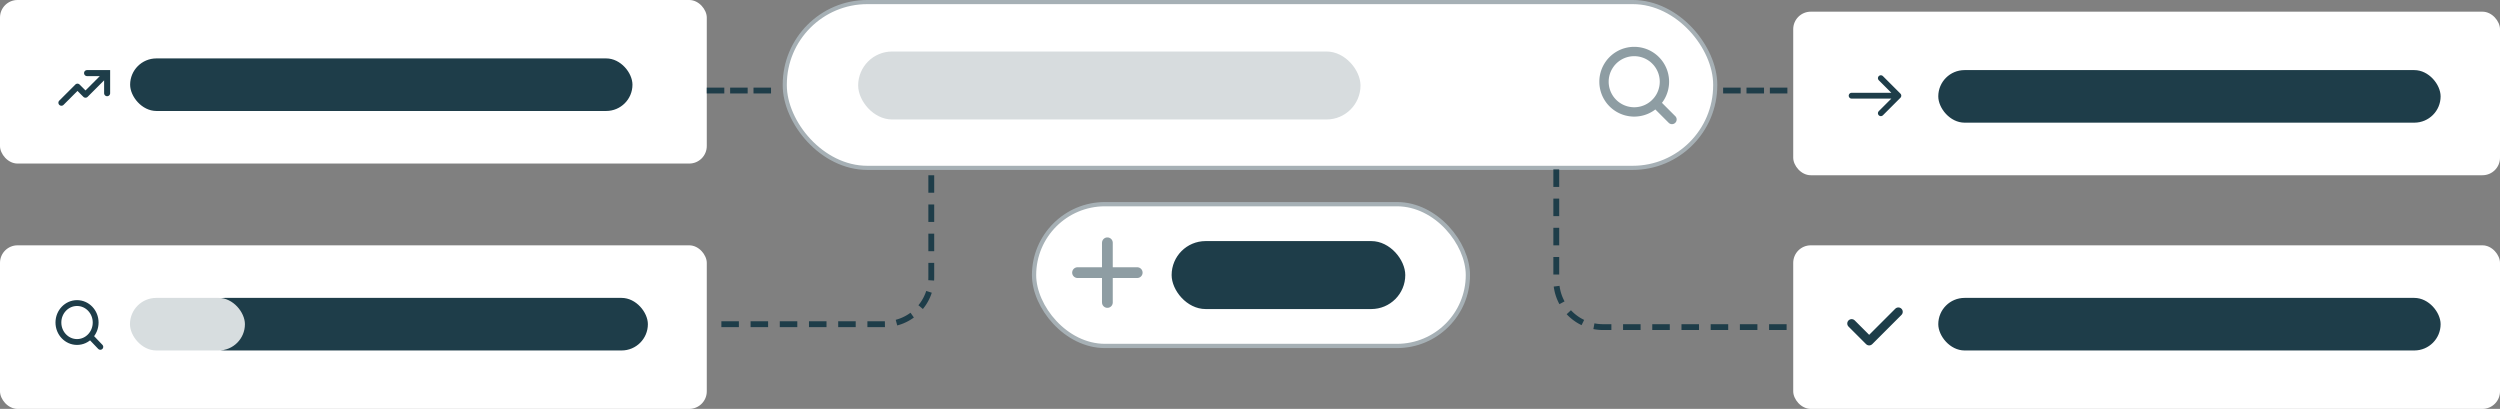
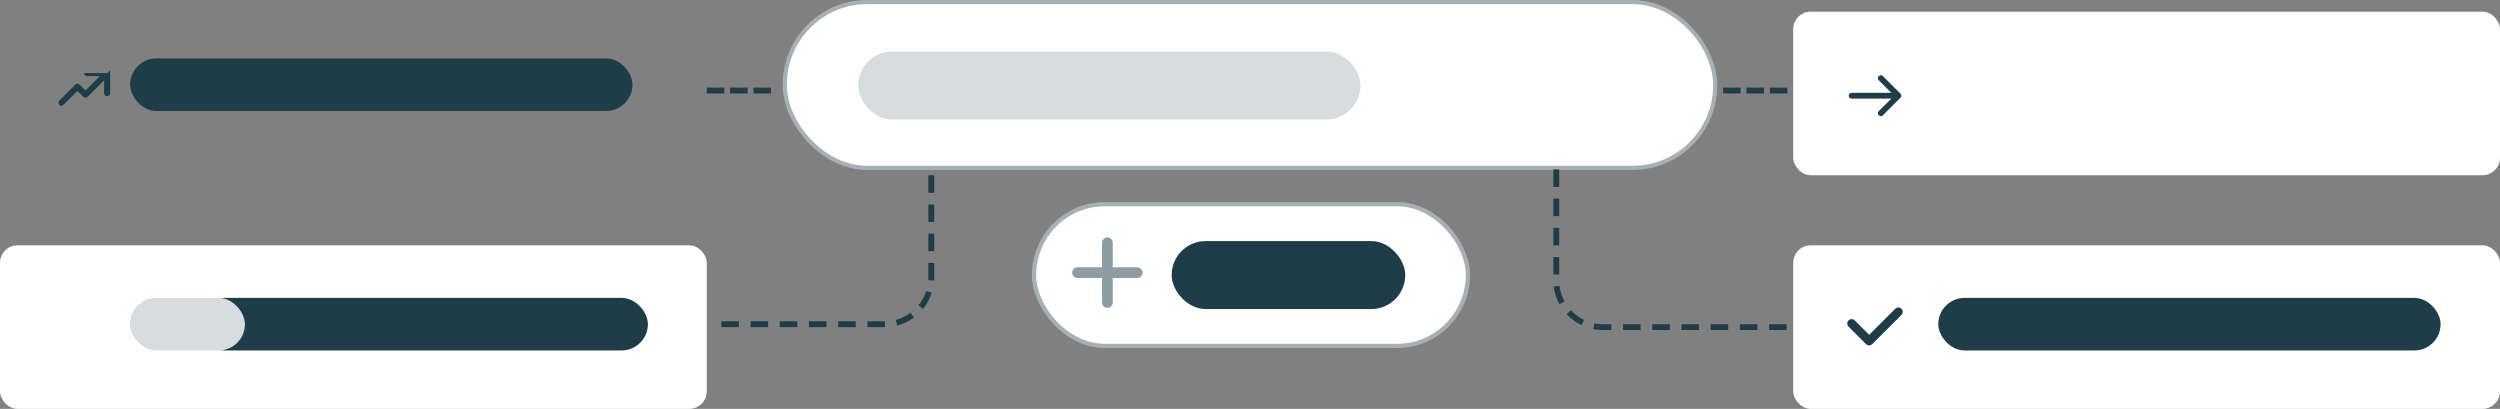
<svg xmlns="http://www.w3.org/2000/svg" width="428" height="70">
  <rect width="100%" height="100%" fill="#808080" stroke="none" />
  <g fill="none" fill-rule="evenodd">
    <g transform="translate(307 42)">
      <rect fill="#FFF" width="121" height="28" rx="3" />
      <rect fill="#1E3D49" x="24.833" y="9" width="86" height="9" rx="4.5" />
      <path stroke="#1E3D49" stroke-width="1.5" stroke-linecap="round" stroke-linejoin="round" d="m18 11.384-5 5-3-3" />
    </g>
    <g transform="translate(134)">
      <rect stroke="#A6B0B5" stroke-width=".729" fill="#FFF" x="43.031" y="34.955" width="74.271" height="24.271" rx="12.136" />
      <path d="M55.583 51.781V41.567m5.107 5.107H50.476" stroke="#1E3D49" stroke-linecap="round" stroke-linejoin="round" stroke-opacity=".5" stroke-width="1.843" />
      <rect stroke="#A6B0B5" stroke-width=".707" fill="#FFF" x=".353" y=".353" width="159.293" height="28.384" rx="14.138" />
-       <path d="M145.778 19.162a5.172 5.172 0 1 0 0-10.344 5.172 5.172 0 0 0 0 10.344Zm6.464 1.293-2.812-2.813" stroke-opacity=".5" stroke="#1E3D49" stroke-width="1.6" stroke-linecap="round" stroke-linejoin="round" />
      <rect fill="#1E3D49" opacity=".177" x="12.917" y="8.818" width="86" height="11.636" rx="5.818" />
      <rect fill="#1E3D49" x="66.583" y="41.273" width="40" height="11.636" rx="5.818" />
    </g>
    <g>
-       <rect fill="#FFF" width="121" height="28" rx="3" />
      <rect fill="#1E3D49" x="22.278" y="10" width="86" height="9" rx="4.5" />
-       <path d="M18.856 12v3.95a.515.515 0 0 1-1.026.07l-.005-.07-.001-2.196-2.823 2.824a.515.515 0 0 1-.67.05l-.059-.05-1.01-1.01-2.383 2.384a.515.515 0 0 1-.67.05l-.058-.05a.515.515 0 0 1-.05-.671l.05-.058 2.748-2.748c.182-.182.469-.2.67-.05l.058.05 1.01 1.01 2.454-2.456-2.185.001a.515.515 0 0 1-.51-.445l-.005-.07c0-.26.193-.476.445-.51l.07-.005h3.95Z" fill="#1E3D49" fill-rule="nonzero" />
+       <path d="M18.856 12v3.95a.515.515 0 0 1-1.026.07l-.005-.07-.001-2.196-2.823 2.824a.515.515 0 0 1-.67.05l-.059-.05-1.01-1.01-2.383 2.384a.515.515 0 0 1-.67.05l-.058-.05a.515.515 0 0 1-.05-.671l.05-.058 2.748-2.748c.182-.182.469-.2.67-.05l.058.05 1.01 1.01 2.454-2.456-2.185.001a.515.515 0 0 1-.51-.445l-.005-.07l.07-.005h3.95Z" fill="#1E3D49" fill-rule="nonzero" />
    </g>
    <g transform="translate(307 2)">
      <rect fill="#FFF" width="121" height="28" rx="3" />
-       <rect fill="#1E3D49" x="24.833" y="10" width="86" height="9" rx="4.5" />
      <path stroke="#1E3D49" stroke-linecap="round" stroke-linejoin="round" d="M10 14.384h8M15 11.384l3 3-3 3" />
    </g>
    <g transform="translate(0 42)">
      <rect fill="#FFF" width="121" height="28" rx="3" />
      <rect fill="#1E3D49" x="33.957" y="9" width="76.96" height="9" rx="4.5" />
-       <path d="M13.189 16.55c1.76 0 3.188-1.492 3.188-3.333 0-1.84-1.427-3.333-3.188-3.333-1.761 0-3.189 1.492-3.189 3.333 0 1.841 1.428 3.334 3.189 3.334Zm3.986.834-1.734-1.812" stroke="#1E3D49" stroke-linecap="round" stroke-linejoin="round" />
      <rect fill="#D7DDDF" x="22.25" y="9" width="19.681" height="9" rx="4.5" />
    </g>
    <path stroke="#1E3D49" stroke-linecap="square" stroke-dasharray="2,2" d="M121.5 15.5h11M295.5 15.5h11" />
    <path d="M159.435 30v17.5a8 8 0 0 1-8 8H121.5M266.435 29v19a8 8 0 0 0 8 8h32" stroke="#1E3D49" stroke-dasharray="3,2" />
  </g>
</svg>